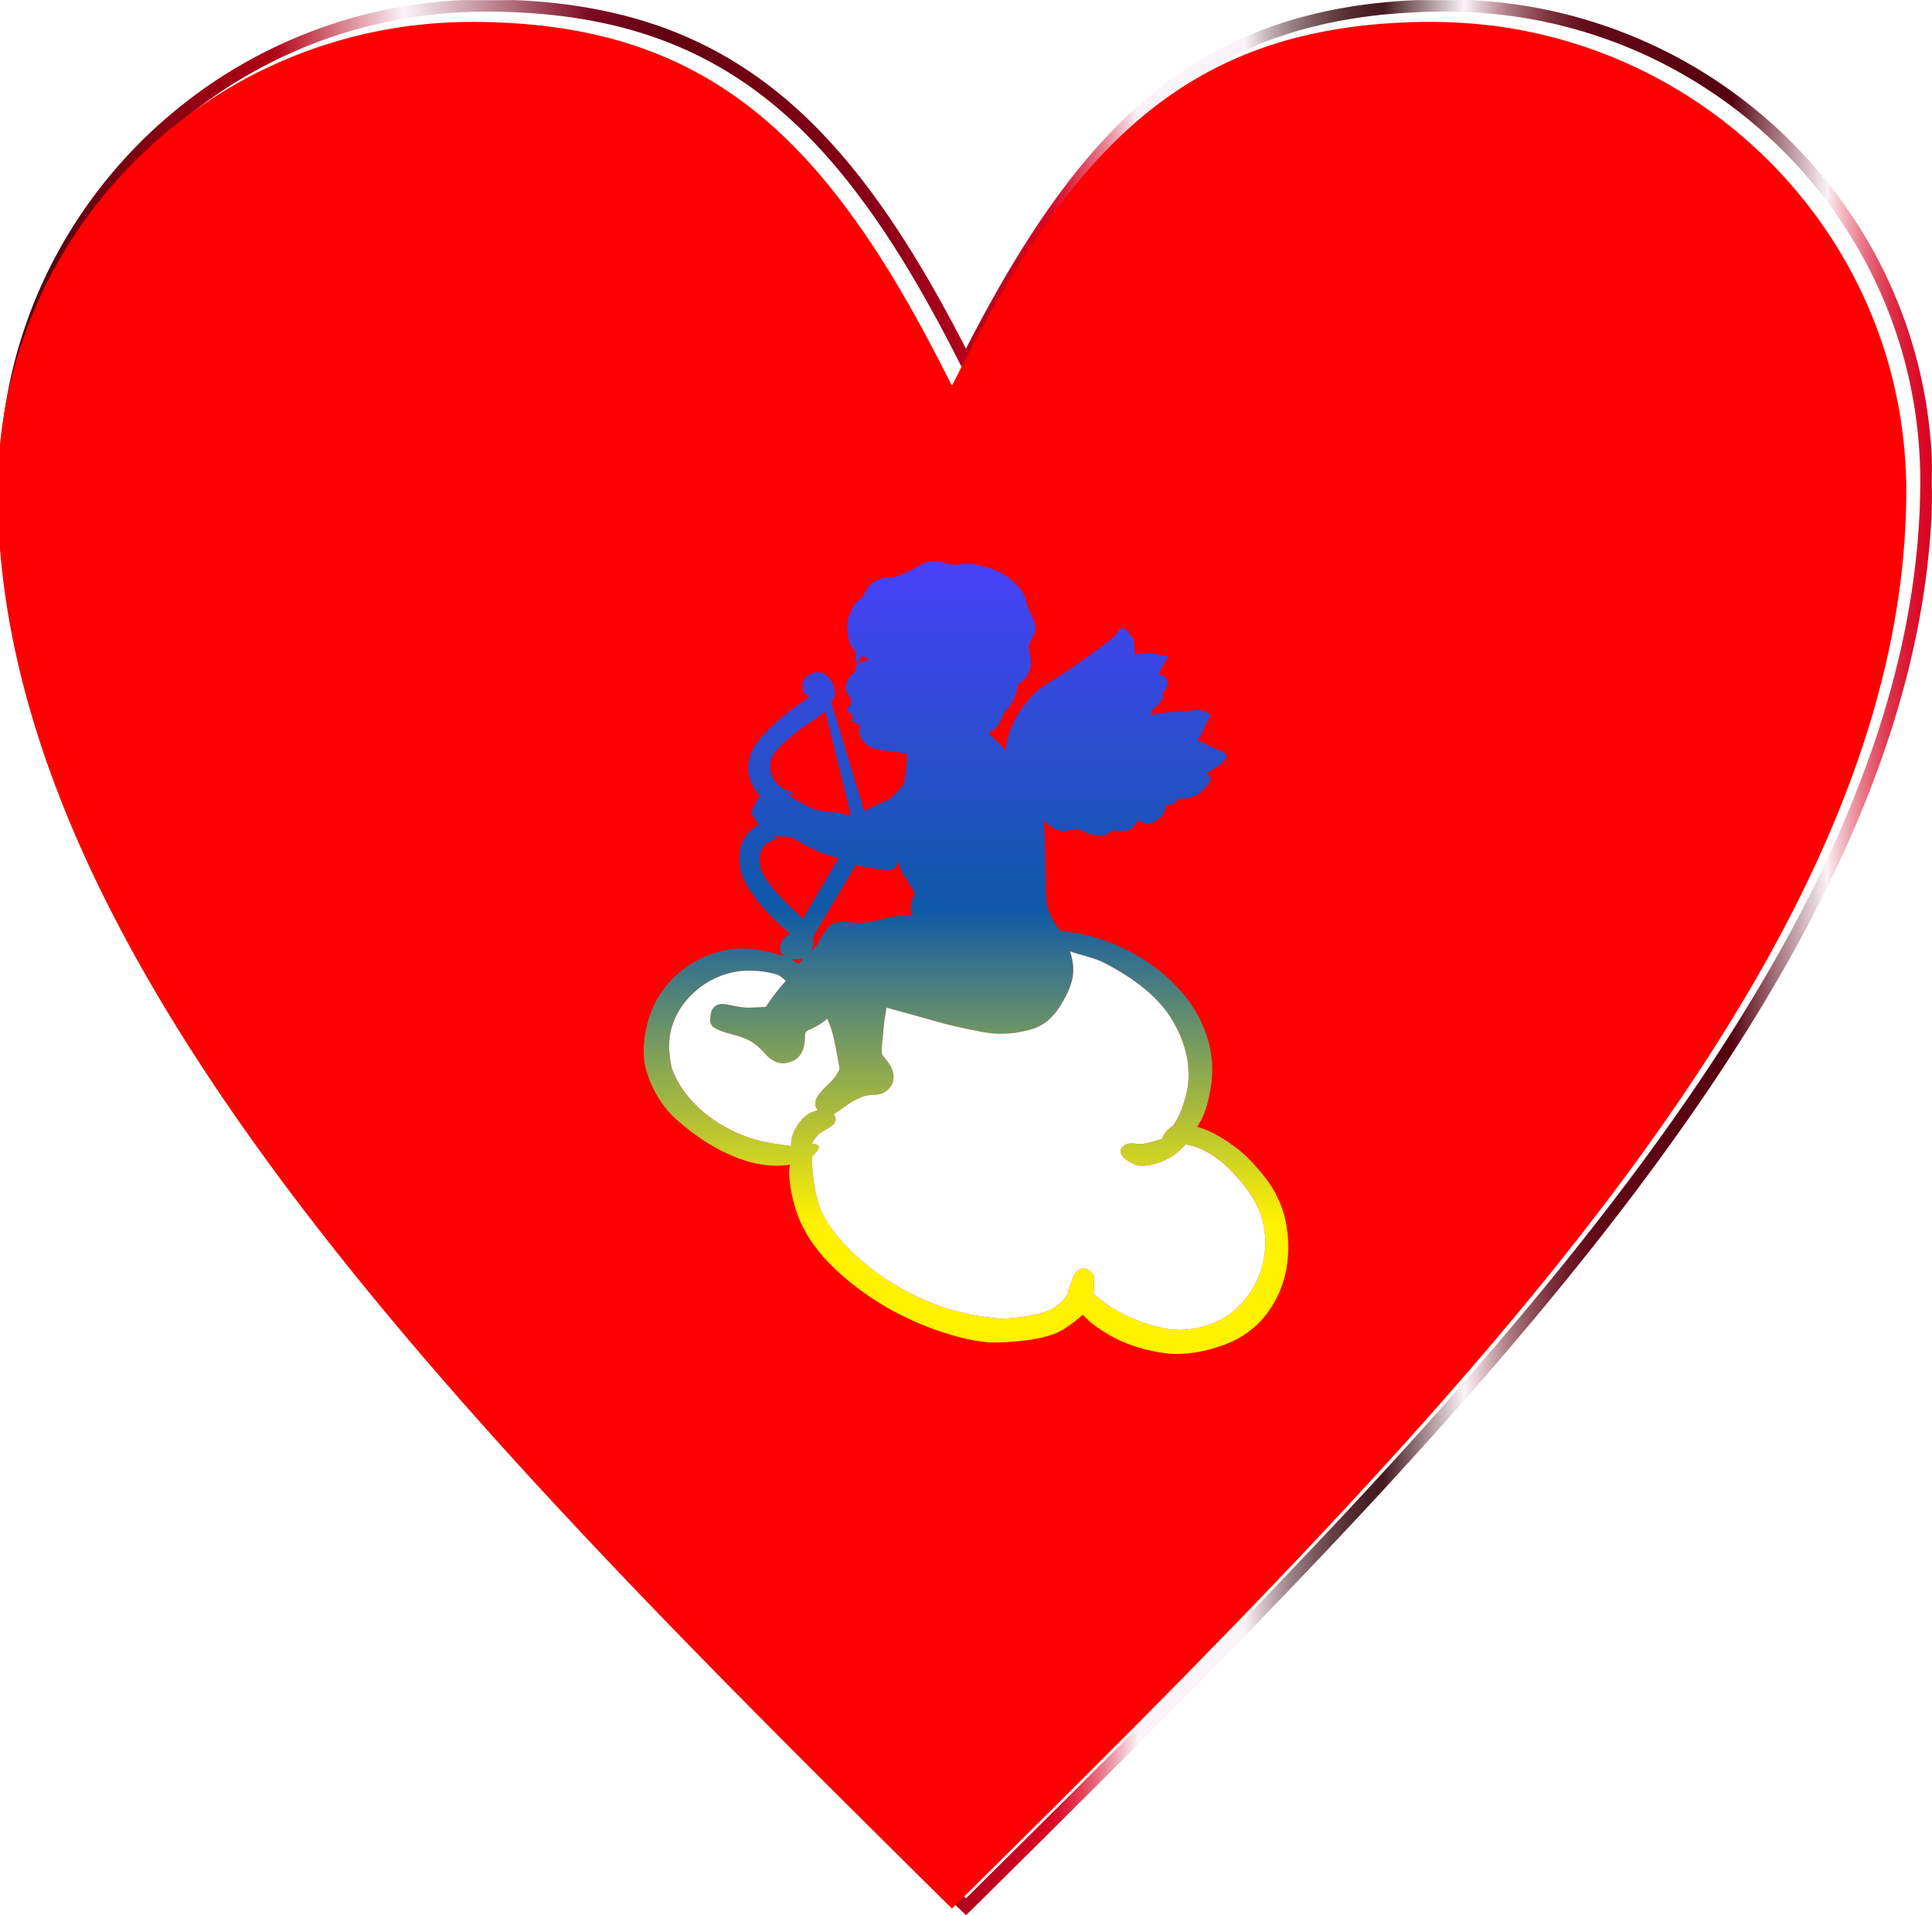
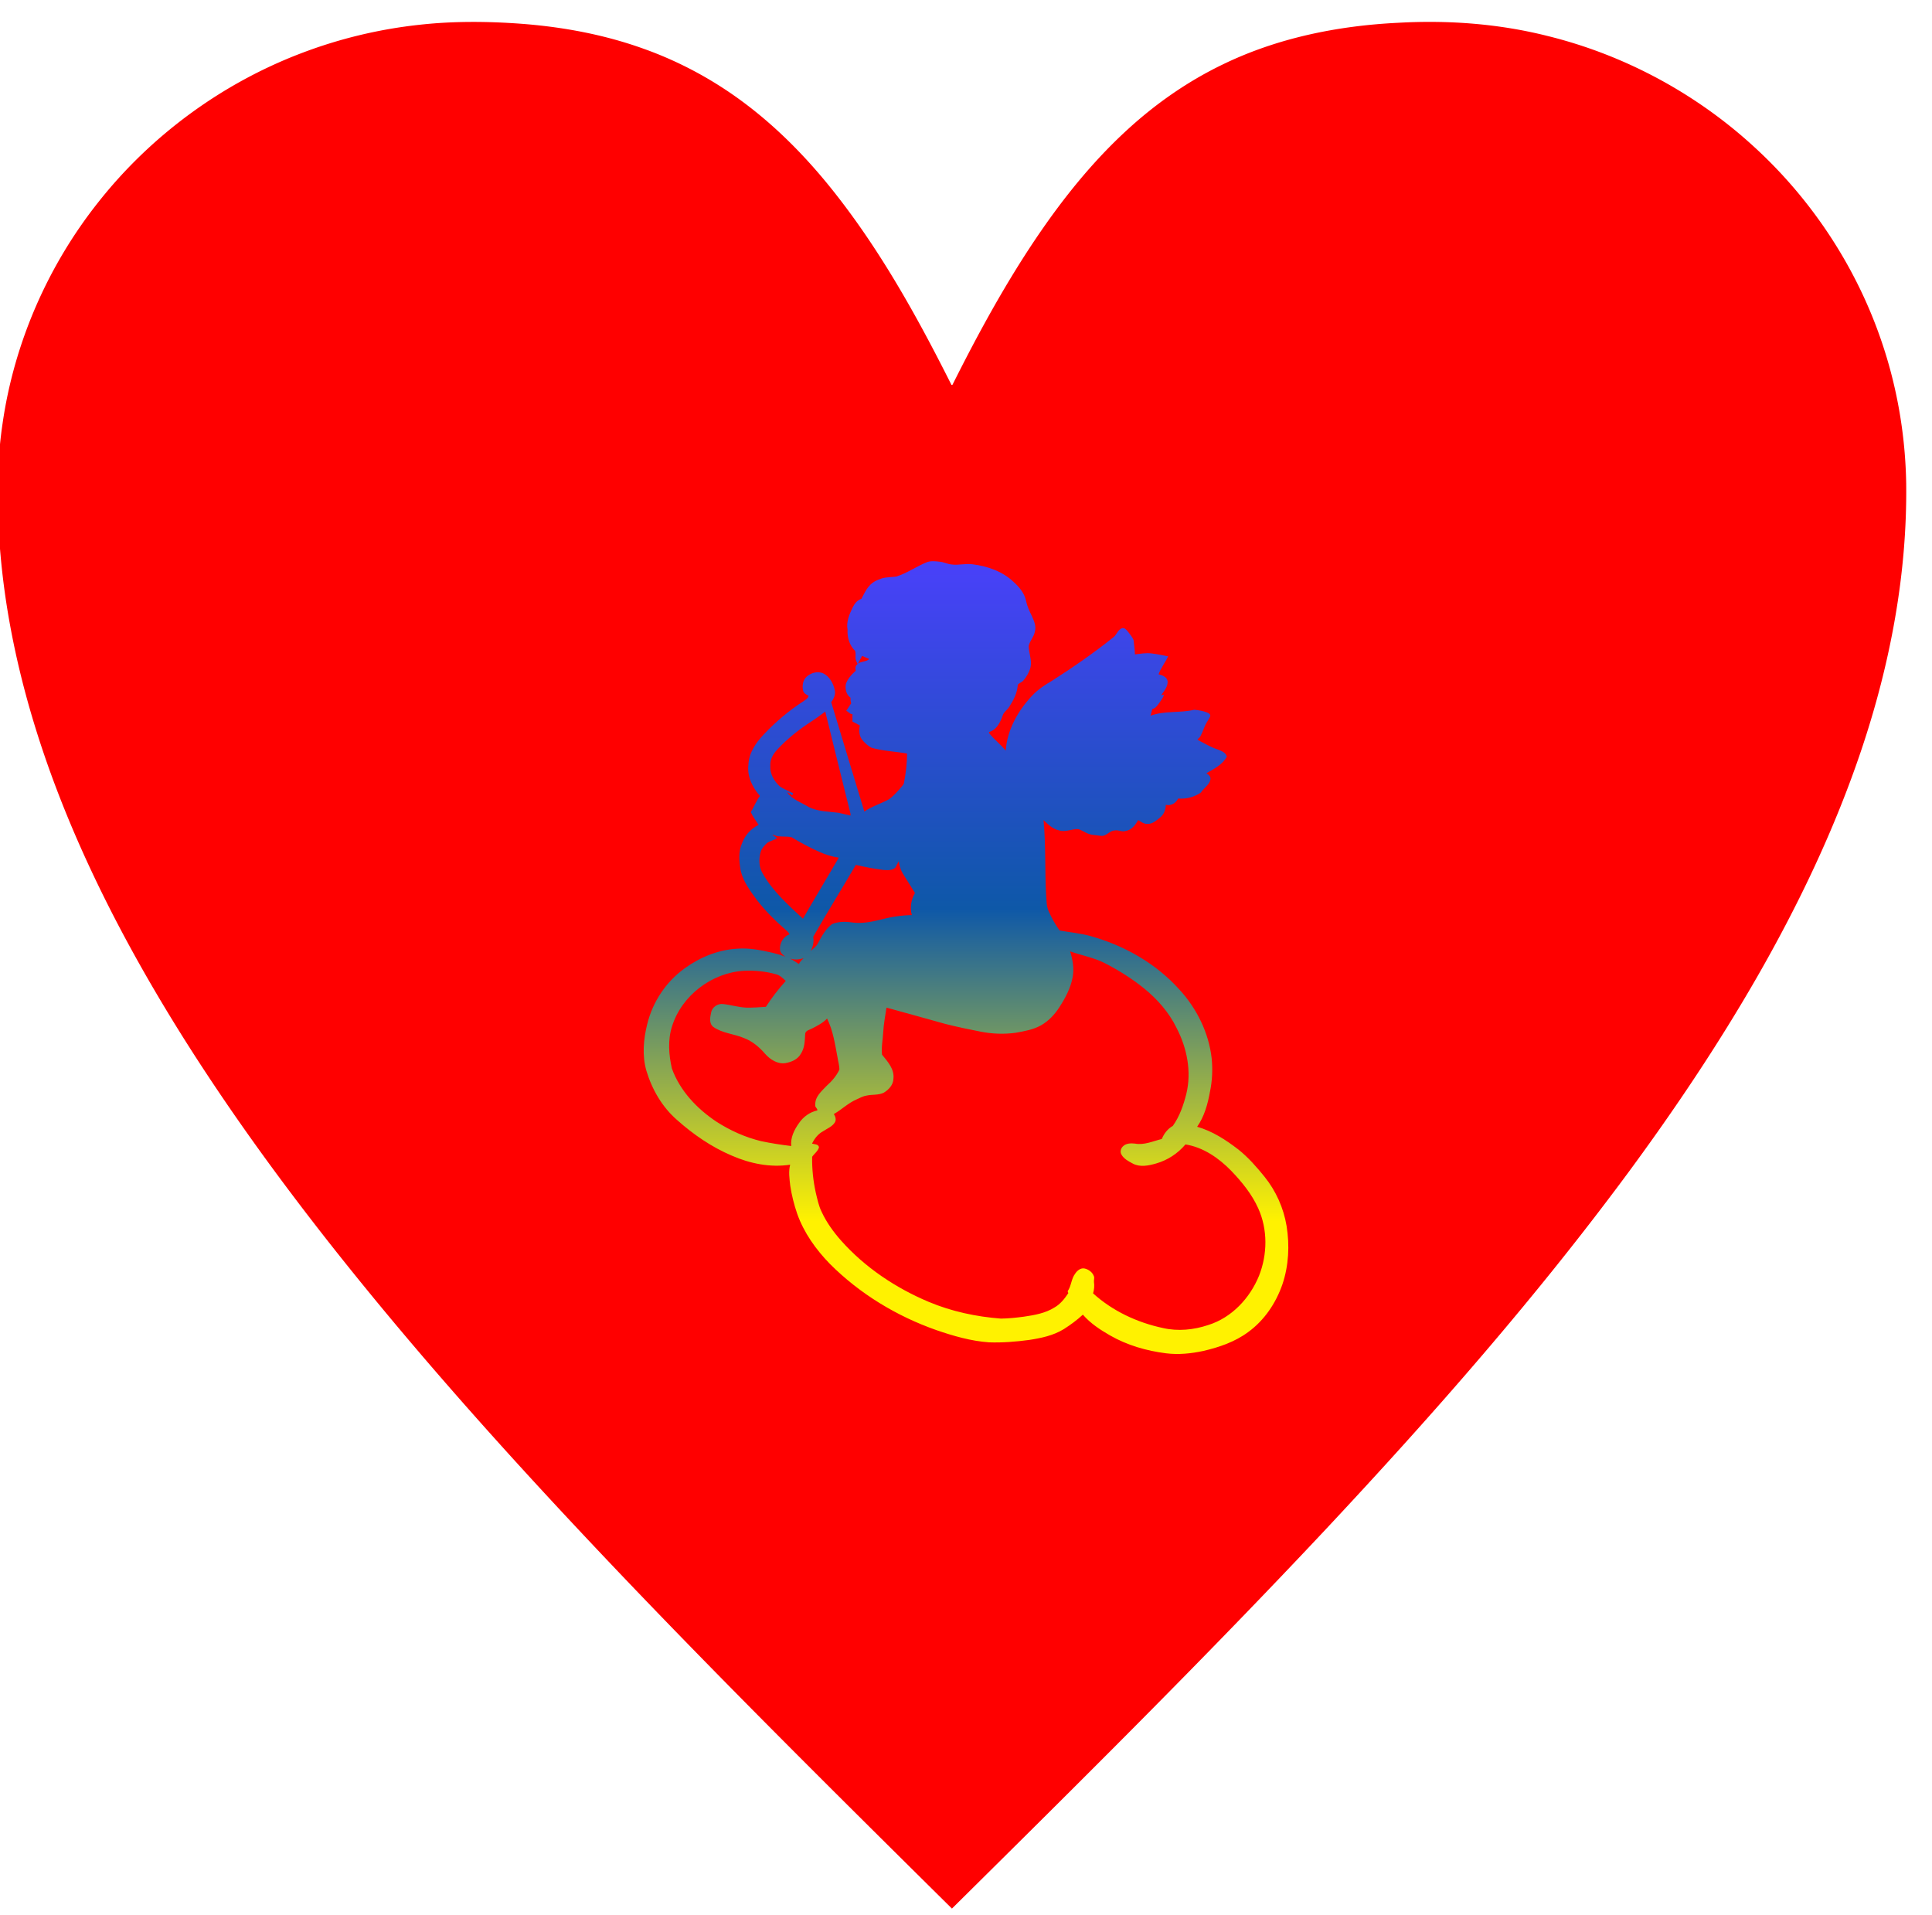
<svg xmlns="http://www.w3.org/2000/svg" viewBox="0 0 1613.265 1599.202" enable-background="new 0 0 1613.265 1599.202">
  <defs>
    <filter id="b" color-interpolation-filters="sRGB">
      <feMorphology result="result1" in="SourceAlpha" operator="dilate" radius="3.6" />
      <feGaussianBlur stdDeviation="3.6" in="result1" result="result0" />
      <feDiffuseLighting surfaceScale="-5">
        <feDistantLight elevation="45" azimuth="225" />
      </feDiffuseLighting>
      <feComposite in2="result0" operator="in" result="result91" />
      <feComposite in="SourceGraphic" in2="result91" />
    </filter>
    <filter id="c" color-interpolation-filters="sRGB">
      <feFlood flood-opacity=".537" flood-color="#000" result="flood" />
      <feComposite in="flood" in2="SourceGraphic" operator="out" result="composite1" />
      <feGaussianBlur in="composite1" stdDeviation="24.5" result="blur" />
      <feOffset dx="-11.7" dy="8.594" result="offset" />
      <feComposite in="offset" in2="SourceGraphic" operator="atop" result="composite2" />
    </filter>
    <filter id="e" color-interpolation-filters="sRGB">
      <feGaussianBlur stdDeviation="6" in="SourceGraphic" result="result0" />
      <feDiffuseLighting lighting-color="#FFF" surfaceScale="4" result="result5">
        <feDistantLight elevation="45" azimuth="235" />
      </feDiffuseLighting>
      <feComposite k1="1.4" in2="SourceGraphic" in="result5" result="fbSourceGraphic" operator="arithmetic" />
      <feGaussianBlur result="result0" in="fbSourceGraphic" stdDeviation="6" />
      <feSpecularLighting specularExponent="25" surfaceScale="4" lighting-color="#FFF" result="result1" in="result0">
        <feDistantLight azimuth="235" elevation="45" />
      </feSpecularLighting>
      <feComposite k3="1" k2="1" operator="arithmetic" in="fbSourceGraphic" in2="result1" result="result4" />
      <feComposite operator="in" result="result2" in2="SourceGraphic" in="result4" />
    </filter>
    <linearGradient y2="799.595" x2="1613.219" y1="799.595" x1=".05" gradientUnits="userSpaceOnUse" id="a">
      <stop offset=".018" stop-color="#550210" />
      <stop offset=".141" stop-color="#b20014" />
      <stop offset=".209" stop-color="#faf3f8" />
      <stop offset=".306" stop-color="#7b0922" />
      <stop offset=".345" stop-color="#620010" />
      <stop offset=".453" stop-color="#890017" />
      <stop offset=".542" stop-color="#d90522" />
      <stop offset=".546" stop-color="#da0d29" />
      <stop offset=".553" stop-color="#dd243e" />
      <stop offset=".561" stop-color="#e2485f" />
      <stop offset=".571" stop-color="#e97c8d" />
      <stop offset=".581" stop-color="#f2bcc6" />
      <stop offset=".589" stop-color="#faf3f8" />
      <stop offset=".644" stop-color="#faf3f8" />
      <stop offset=".654" stop-color="#cebfc4" />
      <stop offset=".665" stop-color="#a48d93" />
      <stop offset=".677" stop-color="#826469" />
      <stop offset=".688" stop-color="#674449" />
      <stop offset=".698" stop-color="#542d32" />
      <stop offset=".708" stop-color="#481f25" />
      <stop offset=".716" stop-color="#441a20" />
      <stop offset=".758" stop-color="#faf3f8" />
      <stop offset=".76" stop-color="#f3e8ee" />
      <stop offset=".771" stop-color="#cdaeb5" />
      <stop offset=".781" stop-color="#ac7b85" />
      <stop offset=".792" stop-color="#91525d" />
      <stop offset=".802" stop-color="#7c323e" />
      <stop offset=".812" stop-color="#6d1b28" />
      <stop offset=".821" stop-color="#640d1b" />
      <stop offset=".83" stop-color="#610816" />
      <stop offset=".896" stop-color="#550110" />
      <stop offset=".946" stop-color="#faf3f8" />
      <stop offset=".947" stop-color="#f8e5ec" />
      <stop offset=".956" stop-color="#f0abb7" />
      <stop offset=".964" stop-color="#e97889" />
      <stop offset=".972" stop-color="#e34f64" />
      <stop offset=".979" stop-color="#df2f47" />
      <stop offset=".987" stop-color="#dc1833" />
      <stop offset=".994" stop-color="#da0a26" />
      <stop offset="1" stop-color="#d90522" />
    </linearGradient>
    <linearGradient y2="449.131" x2="806.632" y1="1113.598" x1="806.632" gradientUnits="userSpaceOnUse" id="d">
      <stop offset=".141" stop-color="#fff200" />
      <stop offset=".534" stop-color="#0e58a8" />
      <stop offset="1" stop-color="#4d3fff" />
    </linearGradient>
  </defs>
-   <path d="M1613.14 407.29c.51 23.08-1.51 46.12-4.16 69.02-8.69 71.12-29.15 140.42-56.77 206.4-26.41 63.08-59.22 123.33-95.6 181.19-37.41 59.37-78.61 116.28-121.97 171.42-79.69 101.15-166.42 196.5-255.4 289.49-87.61 91.43-177.65 180.5-267.62 269.61-1.62 1.61-3.25 3.21-4.98 4.72-10.51-9.77-20.43-20.17-30.74-30.16-92.39-91.48-184.56-183.23-273.88-277.73-88.89-94.3-175.2-191.31-253.38-294.75-48.68-64.54-94.17-131.65-133.37-202.4-33.09-59.83-61.68-122.34-82.29-187.59C14.71 548.79 2.93 488.86.19 428.32c-.33-15.12.13-30.26-.14-45.38 1.79-38.38 9.07-76.54 21.81-112.8C45.8 201.33 89.17 139.52 145.32 93.17c55.5-46.14 123.52-77.01 194.8-88.35 15-2.4 30.12-4.01 45.29-4.71C399.7.06 414 .32 428.29.05c51.12 1.89 102.52 11.36 149.28 32.66 31.12 14.03 59.84 33.16 85.3 55.85 24.69 21.93 46.42 47.01 65.99 73.57 29.78 40.53 54.74 84.36 77.74 129.02 22.45-43.59 46.75-86.38 75.6-126.09 21.97-30.24 46.75-58.61 75.35-82.76 24.93-21.09 52.83-38.73 82.82-51.7 45.26-19.74 94.62-28.61 143.77-30.53 13.17.11 26.33.09 39.51.02 6.76-.21 13.48.64 20.22 1.11 71.63 6.14 141.46 31.81 200.01 73.53 52.59 37.29 96.17 87.27 125.63 144.63 24.93 48.26 39.73 101.7 43.2 155.91.91 10.65.23 21.35.43 32.02zm-46.93 209.62c23.87-71.21 38.07-146.11 37.21-221.38-.63-40.24-7.45-80.38-20.4-118.5-21.11-62.51-58.56-119.34-107.37-163.71-48.33-44.16-107.78-76.08-171.36-91.79-40.77-10.31-83.16-13.48-125.09-11.1-50.47 2.45-101.12 12.7-146.75 34.93-28.89 13.95-55.49 32.48-79.12 54.13-29.25 26.7-54.16 57.82-76.29 90.56-26.38 39.11-48.96 80.63-70.06 122.77-.18.01-.55.05-.75.06-29.72-59.21-62.22-117.65-104.42-169.01-19.93-24.17-42.22-46.55-67.25-65.47-25.8-19.57-54.56-35.26-85.06-46.16-33.16-11.98-68.11-18.43-103.2-21.04-28.11-2.04-56.43-2.22-84.47.91a395.582 395.582 0 00-98.78 23.82C196.85 61.17 137.72 104.6 93.82 160.2c-42.23 53.19-70.28 117.57-79.97 184.81-3.59 24.21-4.68 48.75-3.88 73.2.72 24.47 2.92 48.89 6.48 73.11 10.7 72.13 33.35 142.08 62.97 208.56 24.02 53.89 52.59 105.67 83.87 155.66 37.6 60 79.15 117.45 122.9 173.11 77.44 98.36 161.61 191.2 247.99 281.74 89.08 93.27 180.76 184 272.41 274.73 105.48-104.41 211.02-208.85 312.56-317.14 88.98-95.09 175.13-193.13 252.55-297.97 38.57-52.36 74.87-106.48 107.27-162.89 34.74-60.59 65.02-123.93 87.24-190.21z" fill="url(#a)" filter="url(#b)" />
  <path d="M1603.42 395.53c.86 75.27-13.34 150.17-37.21 221.38-22.22 66.28-52.5 129.62-87.24 190.21-32.4 56.41-68.7 110.53-107.27 162.89-77.42 104.84-163.57 202.88-252.55 297.97-101.54 108.29-207.08 212.73-312.56 317.14-91.65-90.73-183.33-181.46-272.41-274.73-86.38-90.54-170.55-183.38-247.99-281.74-43.75-55.66-85.3-113.11-122.9-173.11-31.28-49.99-59.85-101.77-83.87-155.66C49.8 633.4 27.15 563.45 16.45 491.32c-3.56-24.22-5.76-48.64-6.48-73.11-.8-24.45.29-48.99 3.88-73.2 9.69-67.24 37.74-131.62 79.97-184.81 43.9-55.6 103.03-99.03 169.23-124.27a395.582 395.582 0 0198.78-23.82c28.04-3.13 56.36-2.95 84.47-.91 35.09 2.61 70.04 9.06 103.2 21.04 30.5 10.9 59.26 26.59 85.06 46.16 25.03 18.92 47.32 41.3 67.25 65.47 42.2 51.36 74.7 109.8 104.42 169.01.2-.01.57-.05.75-.06 21.1-42.14 43.68-83.66 70.06-122.77 22.13-32.74 47.04-63.86 76.29-90.56 23.63-21.65 50.23-40.18 79.12-54.13 45.63-22.23 96.28-32.48 146.75-34.93 41.93-2.38 84.32.79 125.09 11.1 63.58 15.71 123.03 47.63 171.36 91.79 48.81 44.37 86.26 101.2 107.37 163.71 12.95 38.12 19.77 78.26 20.4 118.5z" fill="red" filter="url(#c)" />
  <path d="M1074.32 1023.67c2.64 16.18 1.8 33.07-3.43 48.65-5.41 15.71-15.1 30.19-28.65 40-10.97 8.15-24.14 12.65-37.33 15.73-10.26 2.21-20.88 3.3-31.32 1.98-16.32-2.06-32.45-6.73-46.75-14.96-8.23-4.73-16.35-10.06-22.61-17.3-4.89 4.51-10.25 8.46-15.86 12.04-8.71 5.39-18.93 7.53-28.93 9.07-11.15 1.5-22.43 2.41-33.67 2.01-15.02-1.09-29.6-5.3-43.78-10.17-33.21-11.66-64.11-30.37-89.01-55.34-11.68-11.97-21.66-25.95-27.29-41.81-2.64-7.68-4.64-15.58-5.83-23.61-.65-5.77-1.54-11.69-.06-17.42-16.53 2.57-33.53-.92-48.74-7.56-16.87-7.16-32.15-17.67-45.79-29.85-12.36-10.75-20.85-25.45-25.52-41.05-3.66-12.65-2.47-26.16.67-38.78 4.52-18.66 15.78-35.63 31.42-46.79 12.72-9.23 27.9-15.4 43.67-16.33 9.99-.79 19.91 1.17 29.59 3.43 3.58.93 7.2 1.82 10.6 3.32-1.86-1.51-4.01-3.15-4.36-5.69-.61-5.41 2.65-11.21 7.91-12.99-.69-2.11-2.73-3.26-4.22-4.73-8.23-7.15-15.93-14.95-22.66-23.53-5.68-7.71-11.76-15.64-13.92-25.17-1.31-7.51-2-15.62 1.19-22.77 2.46-6.6 7.47-12.24 13.85-15.27-2.31-3.48-4.85-6.81-6.58-10.63 2.75-4.4 4.52-9.38 7.65-13.54-6.28-7.1-10.87-16.4-9.62-26.11.36-9.74 6.13-18.14 12.59-24.98 9.96-10.62 21.17-20.09 33.4-28.01 1.67-1.24 3.92-2.36 4.23-4.65-1.9-.79-3.96-1.91-4.52-4.07-.94-3.95-.35-8.67 2.74-11.57 3.6-3.4 9.23-4.99 13.91-3.01 5.42 2.59 8.57 8.41 9.76 14.09.83 3.62-.83 7.2-2.98 10.03 9.19 30.46 18.49 60.88 27.67 91.33 6.28-4.34 13.7-6.52 20.37-10.13 3.92-2.67 7.03-6.35 10.15-9.89.97-1.26 2.32-2.41 2.59-4.06 1.57-8.02 2.51-16.19 2.58-24.35-9.79-1.77-19.9-2.04-29.51-4.78-3.22-1.59-5.92-4.14-8.14-6.92-2.51-3.39-2.62-7.8-1.77-11.77-2.06-1.09-4.09-2.22-6.18-3.25.01-2.08-.02-4.17-.03-6.24-2.11.17-3.34-1.99-5.17-2.74 1.37-2.11 2.73-4.22 4.15-6.3-.61-1.51-.63-3.1-.61-4.68-3.59-2.49-4.59-7.27-3.87-11.34 1.52-4.44 4.8-8.08 8.28-11.12-.61-2.1-.3-4.25 1.56-5.59-.63-1.42-1.33-2.79-1.75-4.27-.12-2.25.35-4.59-.37-6.75-4.71-4.56-6.66-11.24-6.3-17.67-1.23-6.56 1.51-12.87 4.3-18.64 1.54-3.05 3.75-6.08 7.2-7.06 2.08-3.71 3.72-7.75 6.69-10.87 2.67-3.27 6.64-5.03 10.56-6.3 3.88-1.13 7.99-.9 11.96-1.52 9.12-2.84 16.96-8.58 25.78-12.08 3.36-1.15 6.98-.71 10.43-.32 3.42.31 6.53 2.03 9.96 2.32 5.87.85 11.73-1.03 17.6-.13 12.4 1.56 24.97 5.9 34.14 14.69 4.67 4.18 8.97 9.26 10.35 15.54.91 4.55 2.89 8.78 4.92 12.94 1.81 4.07 3.89 8.6 2.49 13.13-.78 4.33-4.17 7.59-5.13 11.83.03 6.07 2.97 11.99 1.49 18.08-1.1 3.98-3.22 7.68-5.91 10.8-1.27 1.53-3.39 2.06-4.69 3.47-.3 6.74-3.5 12.87-7.07 18.43-1.61 2.76-4.77 4.39-5.64 7.62-1.93 5.58-5.1 11.77-11.23 13.48-.01.23-.02.71-.02.95 4.19 5.23 9.61 9.37 13.87 14.57 1.31-17.46 10.36-33.49 22.23-46 4.7-4.99 10.44-8.8 16.34-12.21 17.63-11.26 34.87-23.19 51.2-36.26 2.98-2.14 3.77-6.59 7.53-7.74 2.32-.41 3.85 1.77 5.14 3.34 1.52 2.1 3.33 4.09 4.32 6.51.41 4.02 1.07 8.01 1.17 12.05 4.47-.5 8.97-1.37 13.5-.85 4.77.53 9.48 1.58 14.21 2.47-2.39 5.11-6.05 9.63-7.98 15.02 3.1.77 6.96 2.12 7.56 5.75.28 4.51-2.9 8.15-5.38 11.59.58-.06 1.7-.19 2.27-.25-.6 2.51-2.32 4.52-3.74 6.62-1.61 2.06-3.06 4.7-5.87 5.2-.5 1.9-1.03 3.79-1.61 5.67 11.73-4.35 24.56-2.13 36.59-4.99 3.66.39 7.38.93 10.82 2.34 1.25.52 2.93 1.49 2.46 3.14-.74 1.9-2.05 3.52-3.01 5.3-2.16 3.66-3.17 7.84-5.23 11.55-.53 1.11-2.05 1.54-2.33 2.74 5.35 2.74 10.51 5.97 16.24 7.88 3.2 1.23 7.22 2.46 8.25 6.17-3.62 6.82-10.75 10.2-17.1 13.94 1.91 1.07 4.08 3 3.33 5.46-1.09 4.52-5.59 6.8-7.85 10.59-5.52 3.79-12.38 5.6-19.06 5.01-1.86 3.84-5.96 6.34-10.28 5.27-.14 3.92-1.49 7.89-4.62 10.42-3.23 2.57-6.71 5.9-11.16 5.5-2.83.02-5.05-1.92-7.38-3.21-2.15 4.05-5.33 8.29-10.17 9.03-3.17 1.24-6.25-1.05-9.45-.33-4.17.14-6.61 4.66-10.84 4.53-2.59-.17-5.16-.72-7.74-.93-4.22-.5-7.62-3.3-11.51-4.71-5.47-.44-10.8 2.84-16.24 1.03-5.33-1.06-9.23-4.97-13-8.57 2.02 20.96.98 42.05 2.18 63.04.42 4.4.2 9.01 2.13 13.1 2.5 5.62 5.49 11.07 9.1 16.03 8.56 1.56 17.42 2.3 25.88 4.67 27.97 7.79 54.33 22.69 73.88 44.36 14.71 15.91 24.83 36.28 27.24 57.91.89 9.35.46 18.83-1.51 28.03-1.83 10.14-4.67 20.36-10.64 28.92 12.74 3.61 23.99 10.97 34.4 18.97 8.23 6.56 15.2 14.53 21.8 22.68 9.56 11.84 15.99 26.15 18.48 41.15zm-23.01 41.62c7.08-17.85 7.33-38.69-.65-56.29-5.33-11.89-13.69-22.1-22.65-31.44-10.35-10.59-23.23-19.56-38.13-21.94-6.38 7.59-14.99 13.22-24.54 15.93-6.24 1.79-13.41 3.29-19.44.05-3.52-1.9-7.4-3.86-9.43-7.47-1.47-2.37-.5-5.52 1.55-7.21 2.61-2.34 6.39-2.35 9.68-2 7.7 1.47 15.11-2.05 22.45-3.85 1.79-4.51 4.94-8.51 9.18-10.92 5.69-7.93 8.92-17.41 11.29-26.8 4.5-18.56.54-38.26-8.15-54.99-6.32-13.02-16.1-24.08-27.28-33.14-10.15-8.21-21.29-15.16-32.9-21.1-9.11-4.58-19.22-6.34-28.76-9.72 2.21 6.87 3.47 14.21 2.2 21.4-1.67 9.23-6.2 17.63-11.25 25.42-3.86 6.01-8.95 11.39-15.21 14.94-6.51 3.68-14.02 4.93-21.28 6.24-9.67 1.33-19.57.93-29.14-.95-9.98-1.93-19.94-4.01-29.79-6.54-16.26-4.6-32.57-9.01-48.84-13.53-.99 6.9-2.37 13.76-2.74 20.75-.33 6.17-1.69 12.35-.96 18.55 4.67 5.72 10.49 12.1 9.5 20.1-.14 5.11-3.85 9.1-7.99 11.6-4.36 2.21-9.39 1.42-14.03 2.37-3.21.47-6.06 2.02-8.94 3.38-6.91 2.98-12.27 8.45-18.78 12.12 1.27 2.02 2.2 4.67.89 6.92-2.28 3.67-6.55 5.2-9.98 7.52-4.15 2.22-7.09 6.07-9.12 10.24 2.03.62 5.34.34 5.8 3.07-.84 3.27-3.87 5.25-5.7 7.93-.21 9.99.86 20.04 2.99 29.82 1.33 5.44 2.4 11.05 4.9 16.13 4.1 8.85 9.87 16.81 16.3 24.09 19.99 22.44 45.59 39.53 73.2 51.14 19.11 8.01 39.59 12.37 60.21 13.95 6.43-.06 12.85-.77 19.22-1.61 8.77-1.29 17.84-2.85 25.48-7.65 4.94-2.81 8.5-7.33 11.6-11.99l-.55-1.61c3.11-4.45 2.93-10.25 6.22-14.59 1.68-2.61 4.58-5.06 7.9-4.38 3.31.74 6.42 2.97 7.69 6.21.82 1.61-.09 3.42.15 5.14.47 3.14.17 6.35-.74 9.4 16.26 14.77 36.85 24.37 58.24 28.93 12.57 2.92 25.87 1.59 38.03-2.52 19.53-6.12 34.72-22.42 42.3-41.1zm-289.9-301.17c-1.82-6.2-.58-12.96 2.6-18.49-3.09-4.82-6.12-9.66-9.11-14.54-2.42-3.59-3.98-7.66-4.41-11.98-1.03 1.72-1.82 3.58-2.81 5.33-2.74 2.58-6.85 2.23-10.31 1.95-7.65-.99-15.23-2.43-22.73-4.2-11.72 20.07-24.04 39.83-35.57 59.99.64 4.09-.08 8.22-2.13 11.83 2.24-1.97 4.83-3.72 6.15-6.51 3.11-5.82 6.33-11.91 11.77-15.92 5.23-2.08 11.09-2.18 16.6-1.3 7.85 1.09 15.75-.37 23.37-2.25 8.67-2.31 17.59-3.76 26.58-3.91zM716.46 554.2c2.8-2.2 6.92-1.47 9.46-3.94-2.07-.73-4-1.76-6-2.61-1.1 2.22-2.54 4.25-3.46 6.55zM710.28 681c.02-2.75-1.26-5.4-1.73-8.12-6.47-26.22-13.04-52.43-19.44-78.68-3.75 2.78-7.5 5.6-11.43 8.13-10.39 6.72-20.2 14.43-28.61 23.54-3.43 3.64-6.27 8.34-5.83 13.54-.51 6.69 3.15 12.88 7.93 17.25 3.43 2.45 7.47 3.81 11.2 5.73-.14.71-.53 1.27-1.18 1.67-1.2-1.02-2.42-2.19-4.03-2.46 4.53 6.2 12.18 8.54 18.45 12.46 7.57 3.63 16.19 3.58 24.37 4.6 3.42.79 6.87 1.59 10.3 2.34zm-9.38 212.21c.08-3.52-1.11-6.96-1.57-10.44-2.09-10.92-3.68-22.19-8.69-32.24-3.59 3.74-8.29 6.1-12.85 8.43-1.97 1.03-4.92 1.53-5.42 4.08-.35 5.75-.31 11.91-3.65 16.89-2.58 4.68-7.85 6.94-12.89 7.78-6.6 1.04-12.76-3.02-16.95-7.75-4.8-5.55-10.53-10.48-17.47-13.09-8.4-3.64-18.14-3.98-25.77-9.35-3.71-2.89-2.69-8.05-1.85-12.04.88-4.5 5.38-7.57 9.88-7.11 6.5.7 12.83 2.72 19.38 3.01 5.5.11 10.99-.26 16.47-.66 4.93-7.65 10.56-14.86 16.62-21.64-2.41-2.18-4.78-4.69-8.05-5.52-8.62-2.45-17.69-3.34-26.64-2.94-26.92 1.48-52.27 20.61-60.3 46.47-3.64 11.36-2.7 23.62-.12 35.09 6.71 18.66 20.98 33.66 37.27 44.49 11.44 7.35 24.05 13.04 37.29 16.23 8.3 1.74 16.69 3.06 25.11 4.05-.75-7.04 2.54-13.64 6.54-19.2 3.54-5.22 9.06-9.18 15.25-10.52.33-1.73-2.18-2.66-1.71-4.54-.39-6.81 5.22-11.5 9.47-15.97 4.3-3.83 8.18-8.27 10.65-13.51zm-.48-177.04c-5.67-.78-11.15-2.58-16.37-4.88-7.94-3.59-15.68-7.66-23.1-12.2-5.2-1.13-10.99.3-15.84-2.17.06.16.22.48.29.64 1.26.66 2.48 1.4 3.5 2.44-2.68 1.53-5.8 2.16-8.37 3.9-2.21 2.08-4.36 4.43-5.35 7.36-1.65 5.88-1.59 12.45 1.53 17.86 8.36 14.96 21.39 26.49 33.76 38.04 9.82-17.09 20.05-33.95 29.95-50.99zm-33.31 88.8c.84-1.96 2.43-3.41 3.9-4.9-3.76 1.29-7.81 1.61-11.59.23 2.7 1.32 5.14 3.08 7.69 4.67z" fill="url(#d)" />
  <g filter="url(#e)" fill="#fff">
-     <path d="M1050.66 1009c7.98 17.6 7.73 38.44.65 56.29-7.58 18.68-22.77 34.98-42.3 41.1-12.16 4.11-25.46 5.44-38.03 2.52-21.39-4.56-41.98-14.16-58.24-28.93.91-3.05 1.21-6.26.74-9.4-.24-1.72.67-3.53-.15-5.14-1.27-3.24-4.38-5.47-7.69-6.21-3.32-.68-6.22 1.77-7.9 4.38-3.29 4.34-3.11 10.14-6.22 14.59l.55 1.61c-3.1 4.66-6.66 9.18-11.6 11.99-7.64 4.8-16.71 6.36-25.48 7.65-6.37.84-12.79 1.55-19.22 1.61-20.62-1.58-41.1-5.94-60.21-13.95-27.61-11.61-53.21-28.7-73.2-51.14-6.43-7.28-12.2-15.24-16.3-24.09-2.5-5.08-3.57-10.69-4.9-16.13-2.13-9.78-3.2-19.83-2.99-29.82 1.83-2.68 4.86-4.66 5.7-7.93-.46-2.73-3.77-2.45-5.8-3.07 2.03-4.17 4.97-8.02 9.12-10.24 3.43-2.32 7.7-3.85 9.98-7.52 1.31-2.25.38-4.9-.89-6.92 6.51-3.67 11.87-9.14 18.78-12.12 2.88-1.36 5.73-2.91 8.94-3.38 4.64-.95 9.67-.16 14.03-2.37 4.14-2.5 7.85-6.49 7.99-11.6.99-8-4.83-14.38-9.5-20.1-.73-6.2.63-12.38.96-18.55.37-6.99 1.75-13.85 2.74-20.75 16.27 4.52 32.58 8.93 48.84 13.53 9.85 2.53 19.81 4.61 29.79 6.54 9.57 1.88 19.47 2.28 29.14.95 7.26-1.31 14.77-2.56 21.28-6.24 6.26-3.55 11.35-8.93 15.21-14.94 5.05-7.79 9.58-16.19 11.25-25.42 1.27-7.19.01-14.53-2.2-21.4 9.54 3.38 19.65 5.14 28.76 9.72 11.61 5.94 22.75 12.89 32.9 21.1 11.18 9.06 20.96 20.12 27.28 33.14 8.69 16.73 12.65 36.43 8.15 54.99-2.37 9.39-5.6 18.87-11.29 26.8-4.24 2.41-7.39 6.41-9.18 10.92-7.34 1.8-14.75 5.32-22.45 3.85-3.29-.35-7.07-.34-9.68 2-2.05 1.69-3.02 4.84-1.55 7.21 2.03 3.61 5.91 5.57 9.43 7.47 6.03 3.24 13.2 1.74 19.44-.05 9.55-2.71 18.16-8.34 24.54-15.93 14.9 2.38 27.78 11.35 38.13 21.94 8.96 9.34 17.32 19.55 22.65 31.44zM699.33 882.77c.46 3.48 1.65 6.92 1.57 10.44-2.47 5.24-6.35 9.68-10.65 13.51-4.25 4.47-9.86 9.16-9.47 15.97-.47 1.88 2.04 2.81 1.71 4.54-6.19 1.34-11.71 5.3-15.25 10.52-4 5.56-7.29 12.16-6.54 19.2-8.42-.99-16.81-2.31-25.11-4.05-13.24-3.19-25.85-8.88-37.29-16.23-16.29-10.83-30.56-25.83-37.27-44.49-2.58-11.47-3.52-23.73.12-35.09 8.03-25.86 33.38-44.99 60.3-46.47 8.95-.4 18.02.49 26.64 2.94 3.27.83 5.64 3.34 8.05 5.52-6.06 6.78-11.69 13.99-16.62 21.64-5.48.4-10.97.77-16.47.66-6.55-.29-12.88-2.31-19.38-3.01-4.5-.46-9 2.61-9.88 7.11-.84 3.99-1.86 9.15 1.85 12.04 7.63 5.37 17.37 5.71 25.77 9.35 6.94 2.61 12.67 7.54 17.47 13.09 4.19 4.73 10.35 8.79 16.95 7.75 5.04-.84 10.31-3.1 12.89-7.78 3.34-4.98 3.3-11.14 3.65-16.89.5-2.55 3.45-3.05 5.42-4.08 4.56-2.33 9.26-4.69 12.85-8.43 5.01 10.05 6.6 21.32 8.69 32.24z" />
-   </g>
+     </g>
</svg>